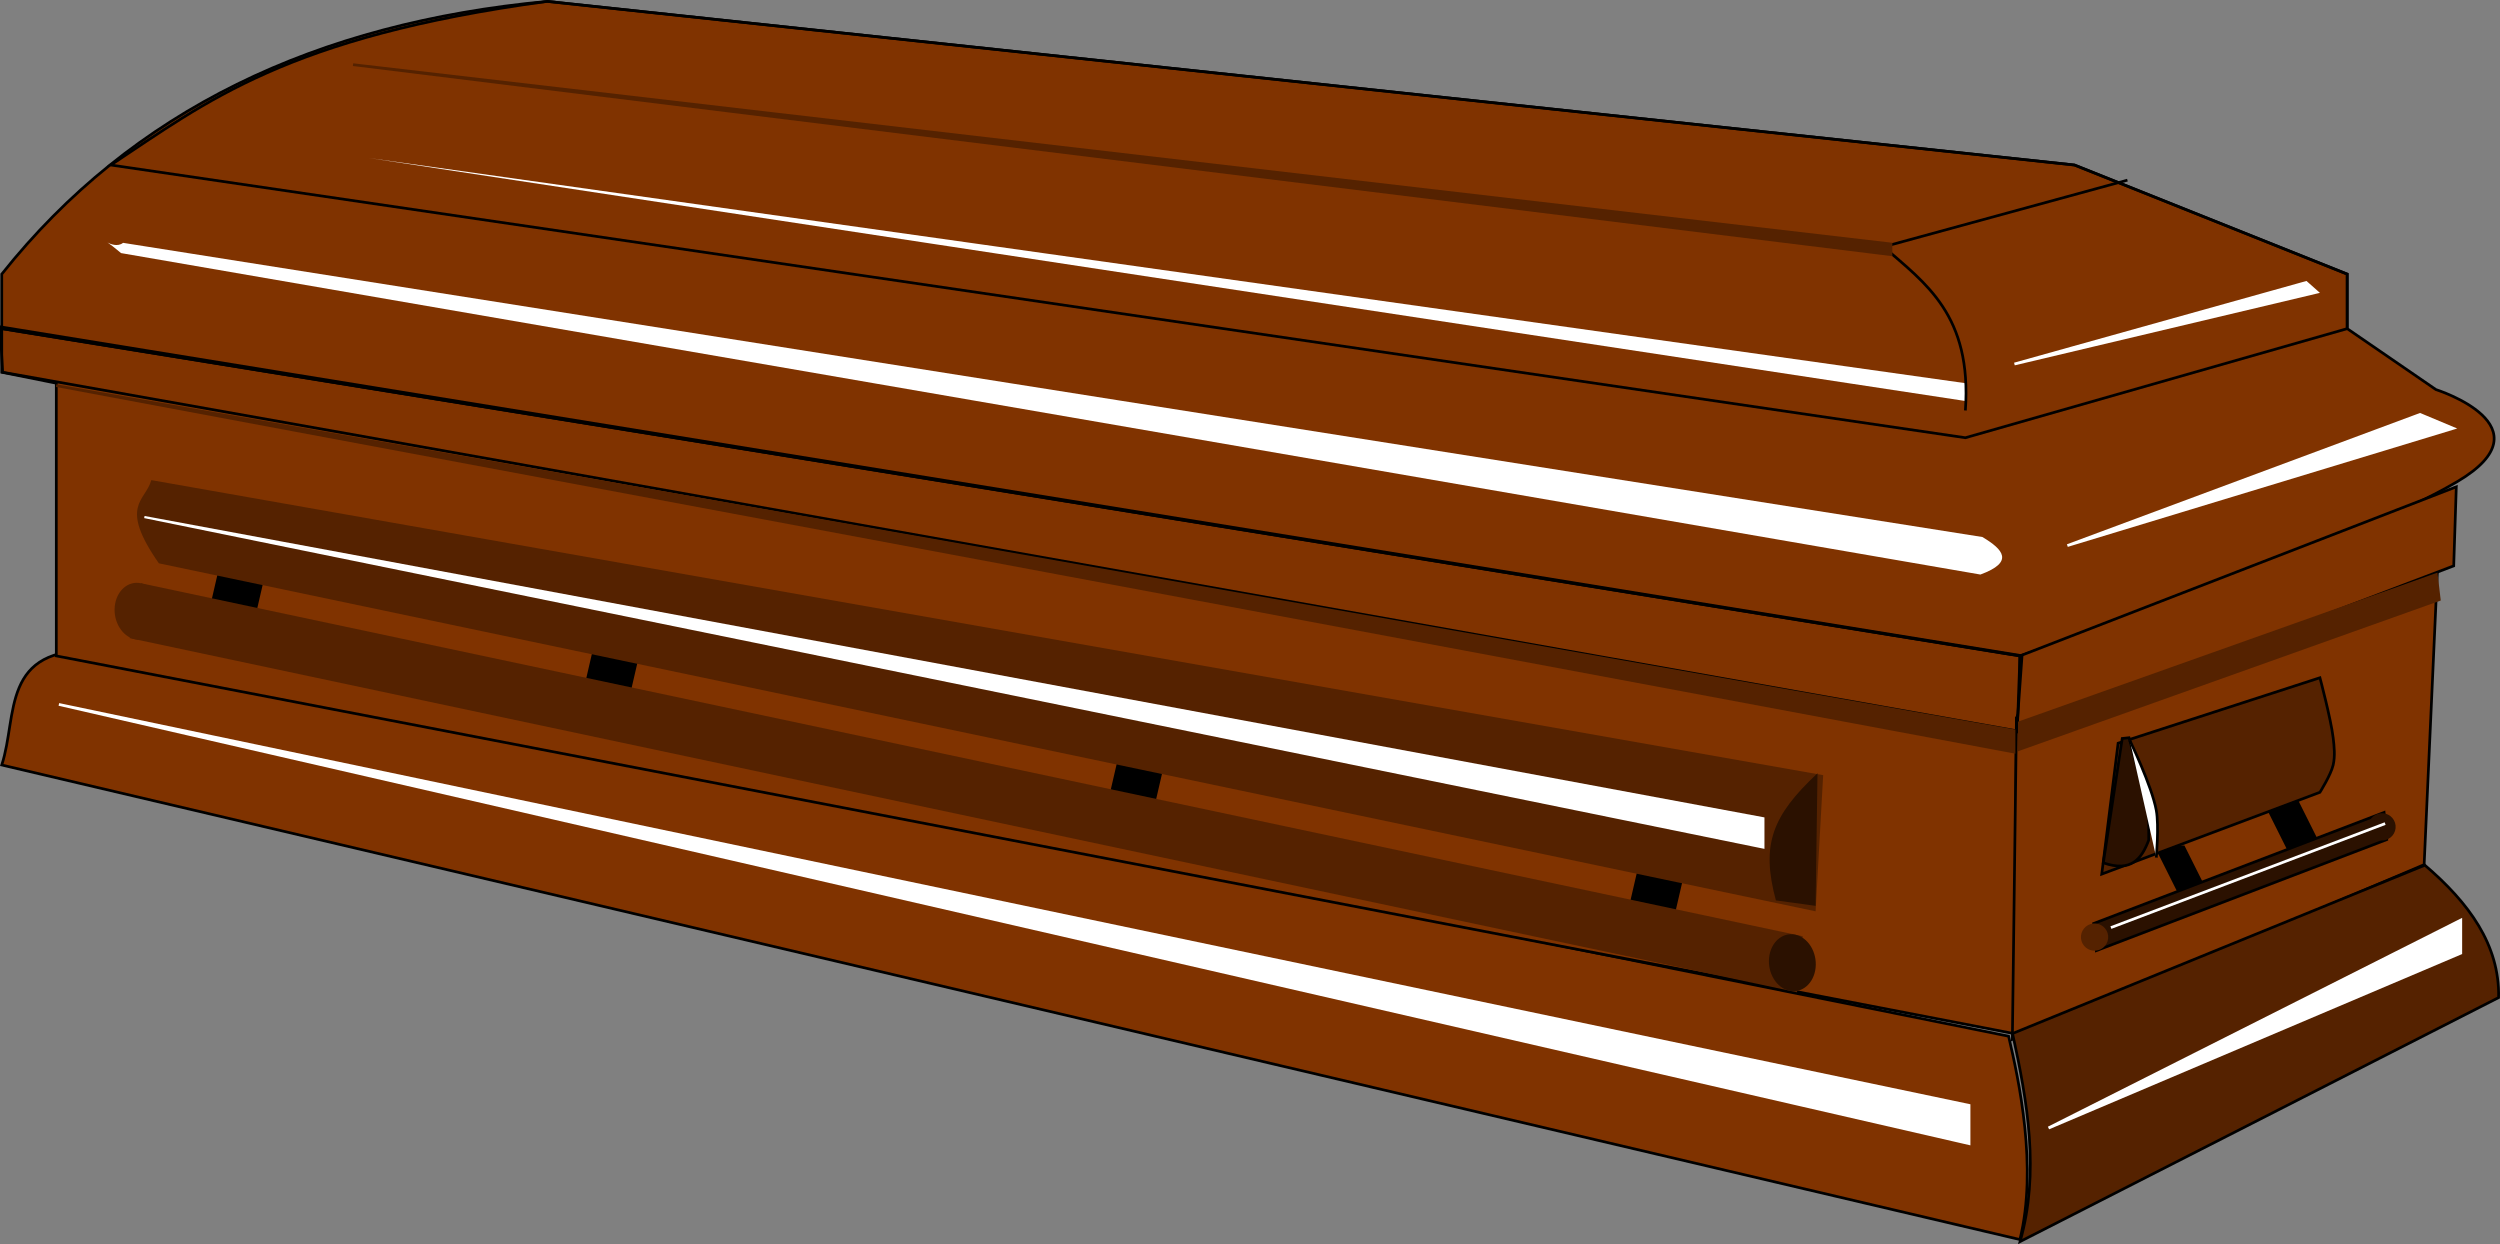
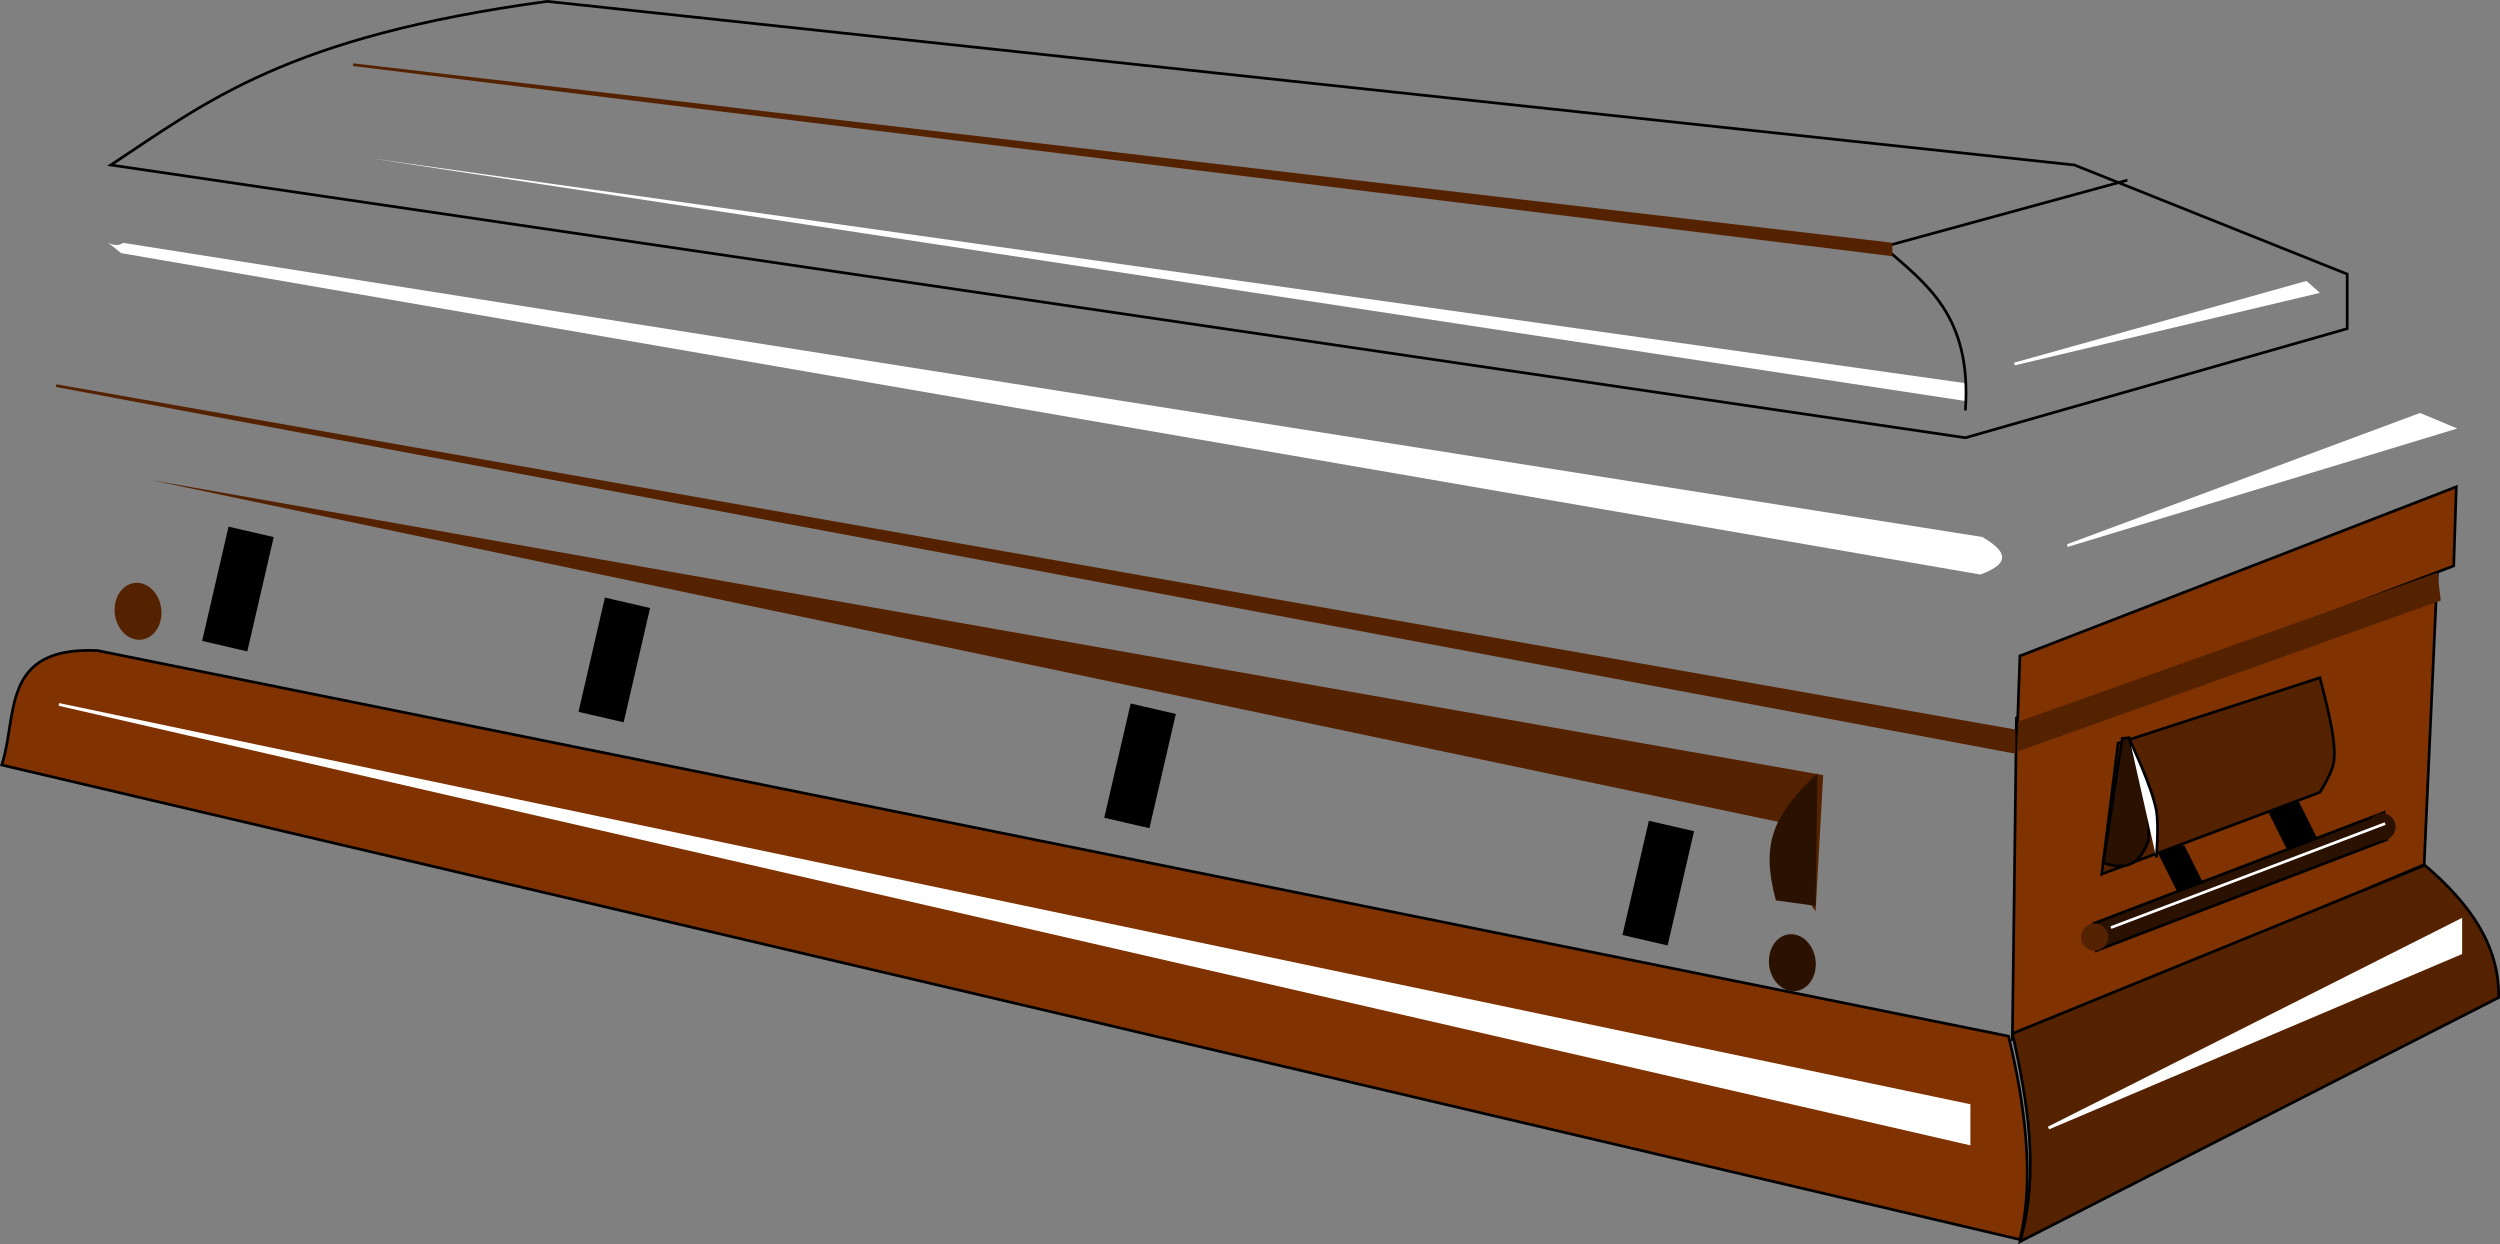
<svg xmlns="http://www.w3.org/2000/svg" height="486.616" width="977.783" viewBox="0 0 916.671 456.203">
  <rect x="0" y="0" width="916.671" height="456.203" fill="#808080" stroke="none" />
  <path d="M.644 280.504c5.95-18.256-.573-43.52 35.096-41.962l700.743 141.399c3.804 16.196 10.663 48.06 4.161 74.563z" fill="#803300" fill-rule="evenodd" stroke="#000" />
-   <path d="M20.644 240.504v-100l-20-4v-16l740 120v20l-1.276 2.773-.804 115.73z" fill="#803300" fill-rule="evenodd" stroke="#000" />
-   <path d="M.644 120.504v-20c47.868-60.189 115.524-92.108 200-100l560 60 100 40v20l32.54 22.347s42.261 13.344 7.846 33.73c-40.386 23.923-160.386 63.923-160.386 63.923z" fill="#803300" fill-rule="evenodd" stroke="#000" />
  <path d="M40.644 60.504c34.926-23.068 64.391-47.046 160-60l560 60 100 40v20l-140 40z" fill="none" stroke="#000" />
  <path d="M135.322 57.947l585.322 82.557v6.532zM45.118 89.042l681.764 107.866c7.69 4.586 11.731 9.173-.724 13.76L44.395 92.803c-10.111-8.47-3.277-.584.723-3.76z" fill="#fff" fill-rule="evenodd" />
  <path d="M739.368 263.277l-1.498 117.81 150.985-64.05 4.854-107.518z" fill="#803300" fill-rule="evenodd" stroke="#000" />
  <path d="M690.644 90.504c15.444 13.466 32.44 25.07 30 60M690.644 90.504l89.417-24.453" fill="none" stroke="#000" />
  <path d="M830.644 294.504l10 20 10-4-10-20zM790.644 310.504l10 20h10l-10-20z" fill-rule="evenodd" stroke="#000" />
  <path d="M776.644 272.504l74-24s4.04 15.188 4.854 22c.396 3.31.747 6.751 0 10-.83 3.61-4.854 10-4.854 10l-80 30z" fill="#520" fill-rule="evenodd" stroke="#000" />
  <path d="M780.644 270.504l7.225 25.93v11.62c-2.562 6.756-6.325 11.909-16.643 8.322l6.934-45.6z" fill="#2b1100" fill-rule="evenodd" stroke="#000" />
  <path d="M737.94 378.956l151.175-61.718c16.16 13.8 27.461 29.218 27.045 48.543l-175.447 89.457c7.185-25.427 2.777-50.855-2.774-76.282z" fill="#520" fill-rule="evenodd" stroke="#000" />
  <path d="M740.644 240.504l160-62-.942 28.98-160.039 60.904z" fill="#803300" fill-rule="evenodd" stroke="#000" />
  <g transform="rotate(-5.669 -4643.291 -5950.01)">
    <path d="M120 842.362l110-30v10l-110 30z" fill="#2b1100" fill-rule="evenodd" stroke="#000" />
    <circle r="5" cy="847.362" cx="119.854" fill="#520" />
    <circle cx="228.728" cy="817.543" r="5" fill="#2b1100" />
  </g>
  <path d="M780.934 271.47s8.064 16.662 9.709 25.657c1.04 5.685 0 17.337 0 17.337" fill="#fff" fill-rule="evenodd" stroke="#000" />
  <path d="M774 340.122l100.552-38.14" fill="none" stroke="#fff" />
  <path d="M21.589 258.293l700.4 147.015v14.03zM738.633 133.47l106.954-29.9 4 3.548zM758.05 200.042l129.306-48.09 12.16 5.095z" fill="#fff" fill-rule="evenodd" stroke="#fff" />
  <path d="M751.134 413.6l151.126-76.197v12.067z" fill="#fff" fill-rule="evenodd" stroke="#fff" stroke-width="1.062" />
  <path d="M84.173 193.713l-9.46 40.92 15.589 3.605 9.46-40.921zM222.173 219.713l-9.46 40.92 15.589 3.605 9.46-40.921zM604.966 301.542l-9.46 40.92 15.589 3.605 9.46-40.921zM414.956 258.547l-9.46 40.92 15.59 3.605 9.459-40.921z" fill-rule="evenodd" stroke="#000" />
-   <path d="M55.477 176.043l613.024 108.18-2.774 49.93L58.251 206.555c-14.901-21.352-4.853-22.745-2.774-30.512z" fill="#520" fill-rule="evenodd" />
+   <path d="M55.477 176.043l613.024 108.18-2.774 49.93c-14.901-21.352-4.853-22.745-2.774-30.512z" fill="#520" fill-rule="evenodd" />
  <path d="M666.42 283.53c-16.635 15.55-20.778 26.17-15.255 46.623l14.562 2z" fill="#2b1100" fill-rule="evenodd" />
-   <path d="M52.937 189.583L646.57 300.048v10.718z" fill="#fff" fill-rule="evenodd" stroke="#fff" stroke-width=".803" />
  <g transform="matrix(.725 .154 -.084 .823 237.503 -358.835)">
    <ellipse cx="-171.983" cy="740.542" rx="11.769" ry="12.5" fill="#520" />
-     <path d="M-171.98 728.042h840.481v24.964h-843.254z" fill="#520" fill-rule="evenodd" />
    <ellipse ry="12.5" rx="11.769" cy="740.542" cx="664.689" fill="#2b1100" />
  </g>
-   <path d="M739.455 267.984l1.961-27.537L0 119.82l.98 16.672z" fill="none" stroke="#000" />
  <path d="M693.361 89.456L129.454 23.71 693.36 93.38zM738.474 267.907v7.845L20.594 141.395zM740.435 264.965v9.807l153.972-54.92-1.092-9.206z" fill="#520" fill-rule="evenodd" stroke="#520" />
</svg>